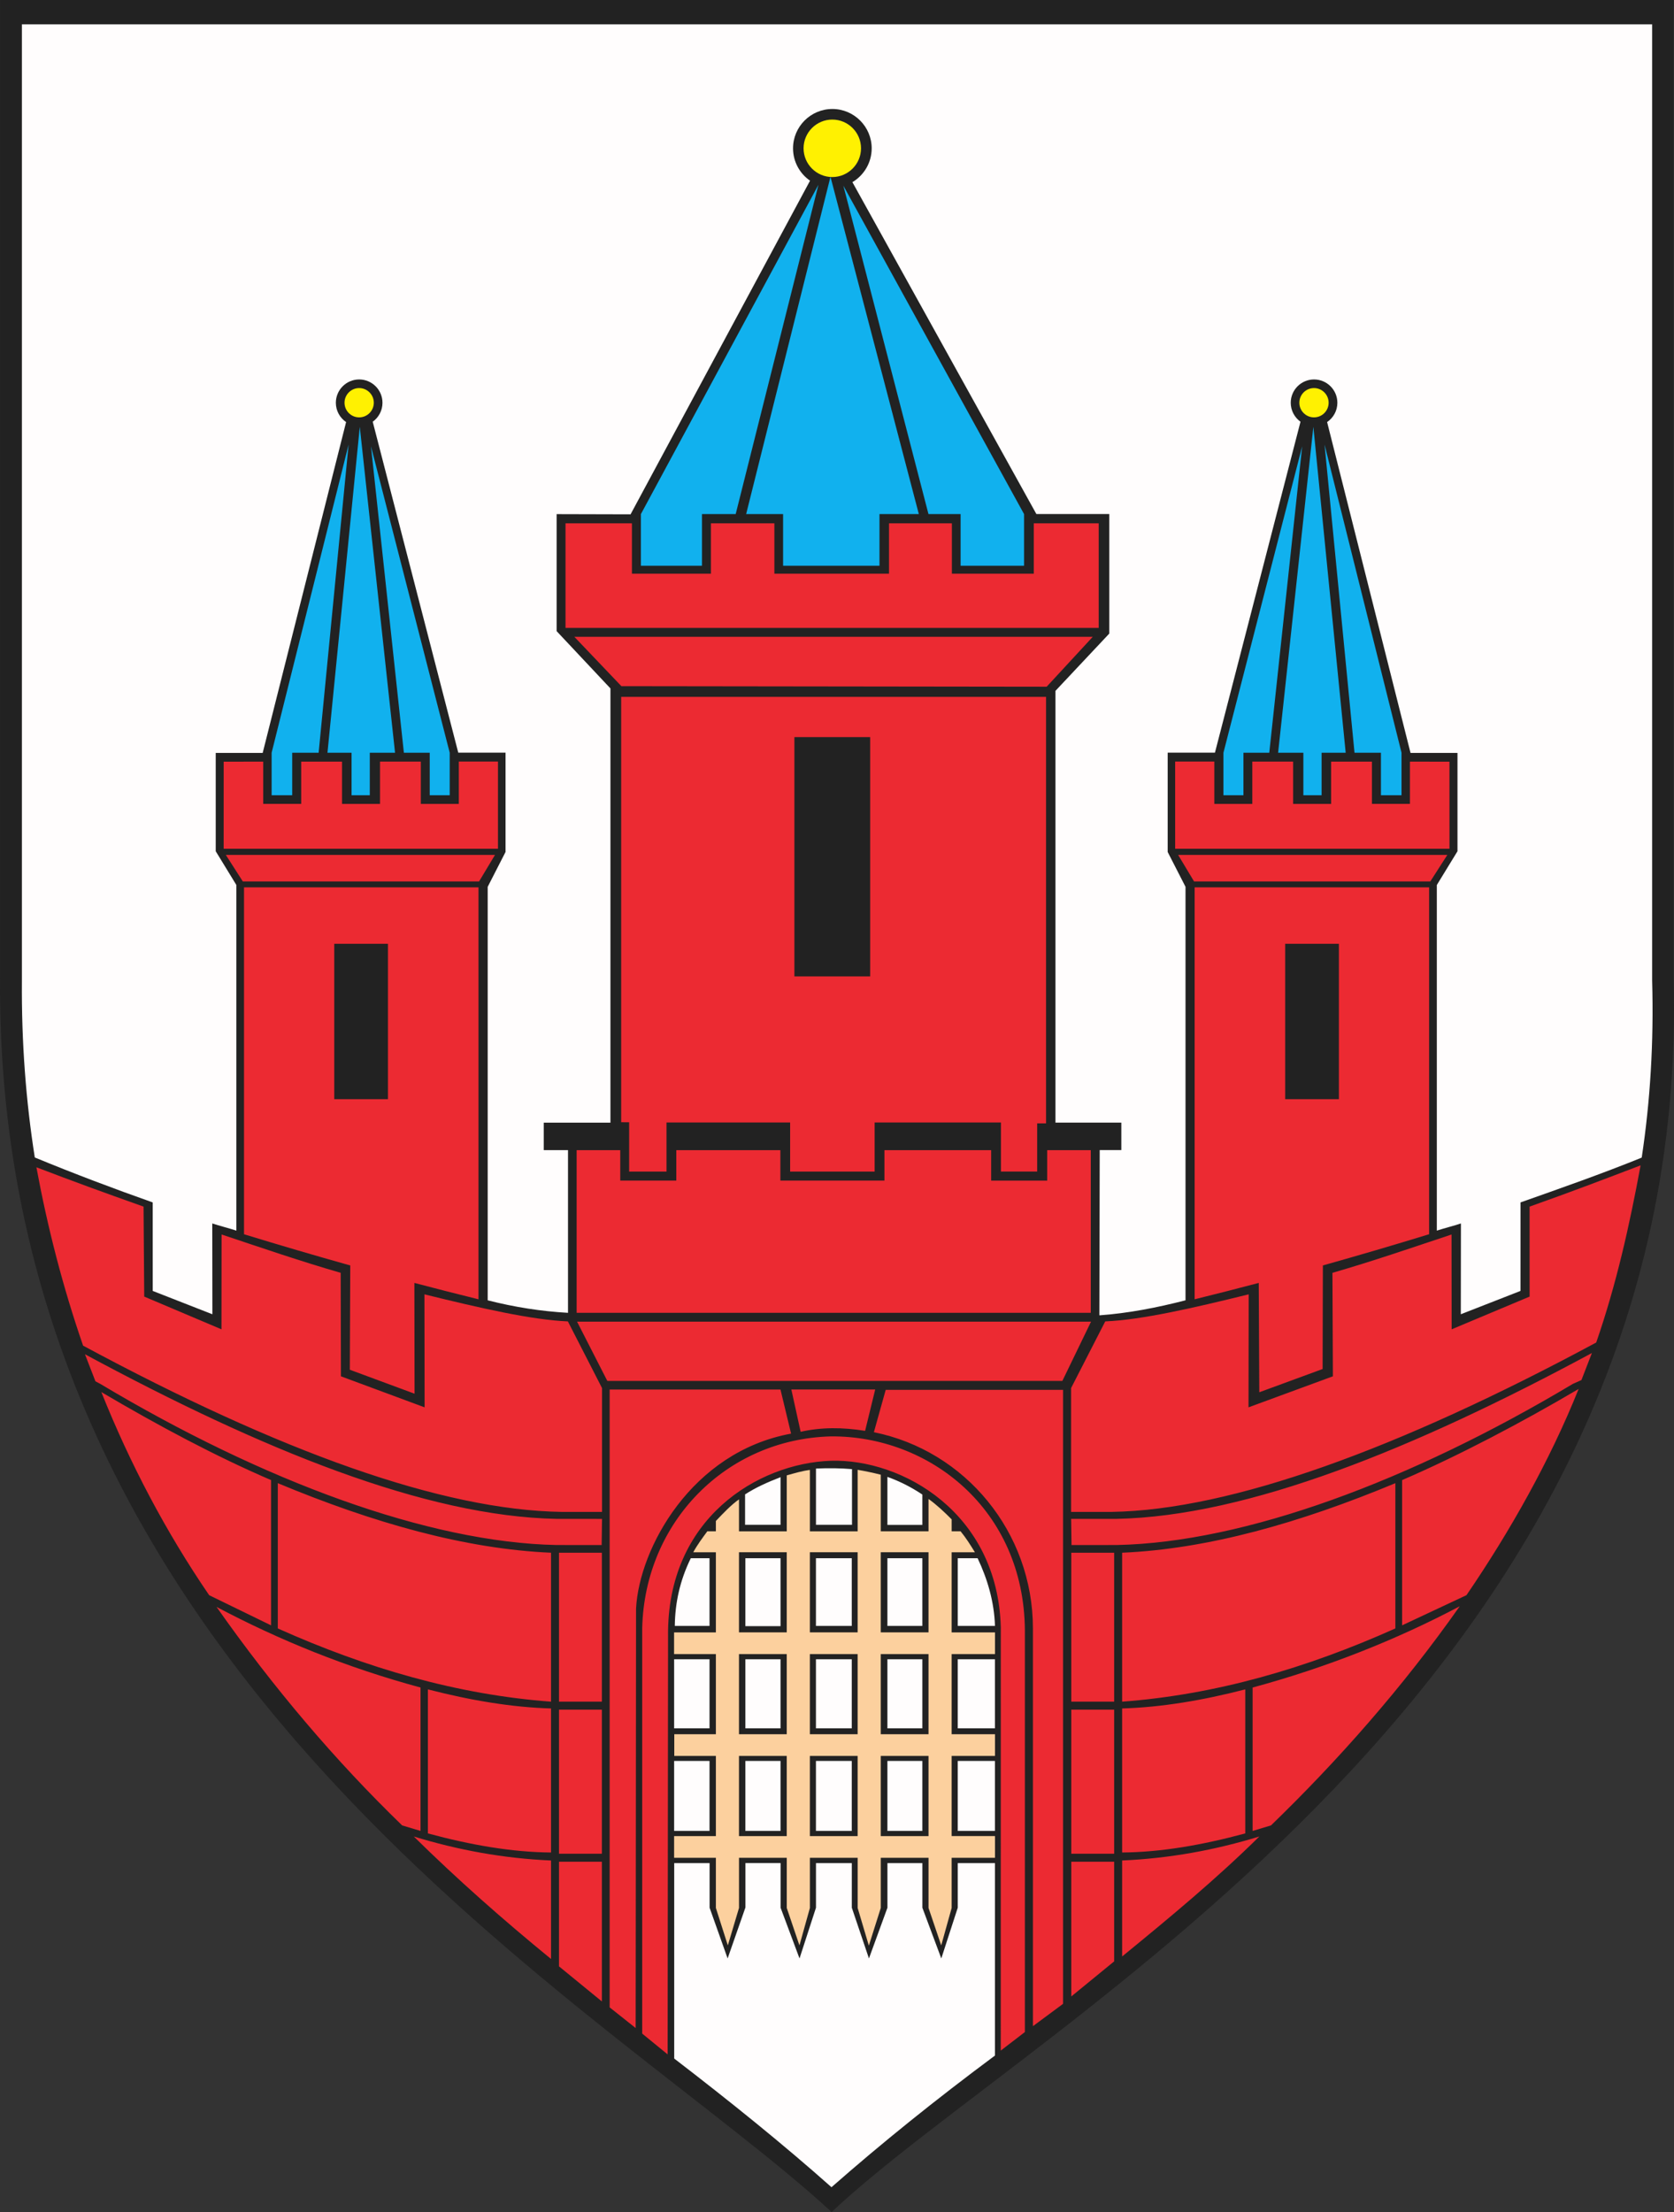
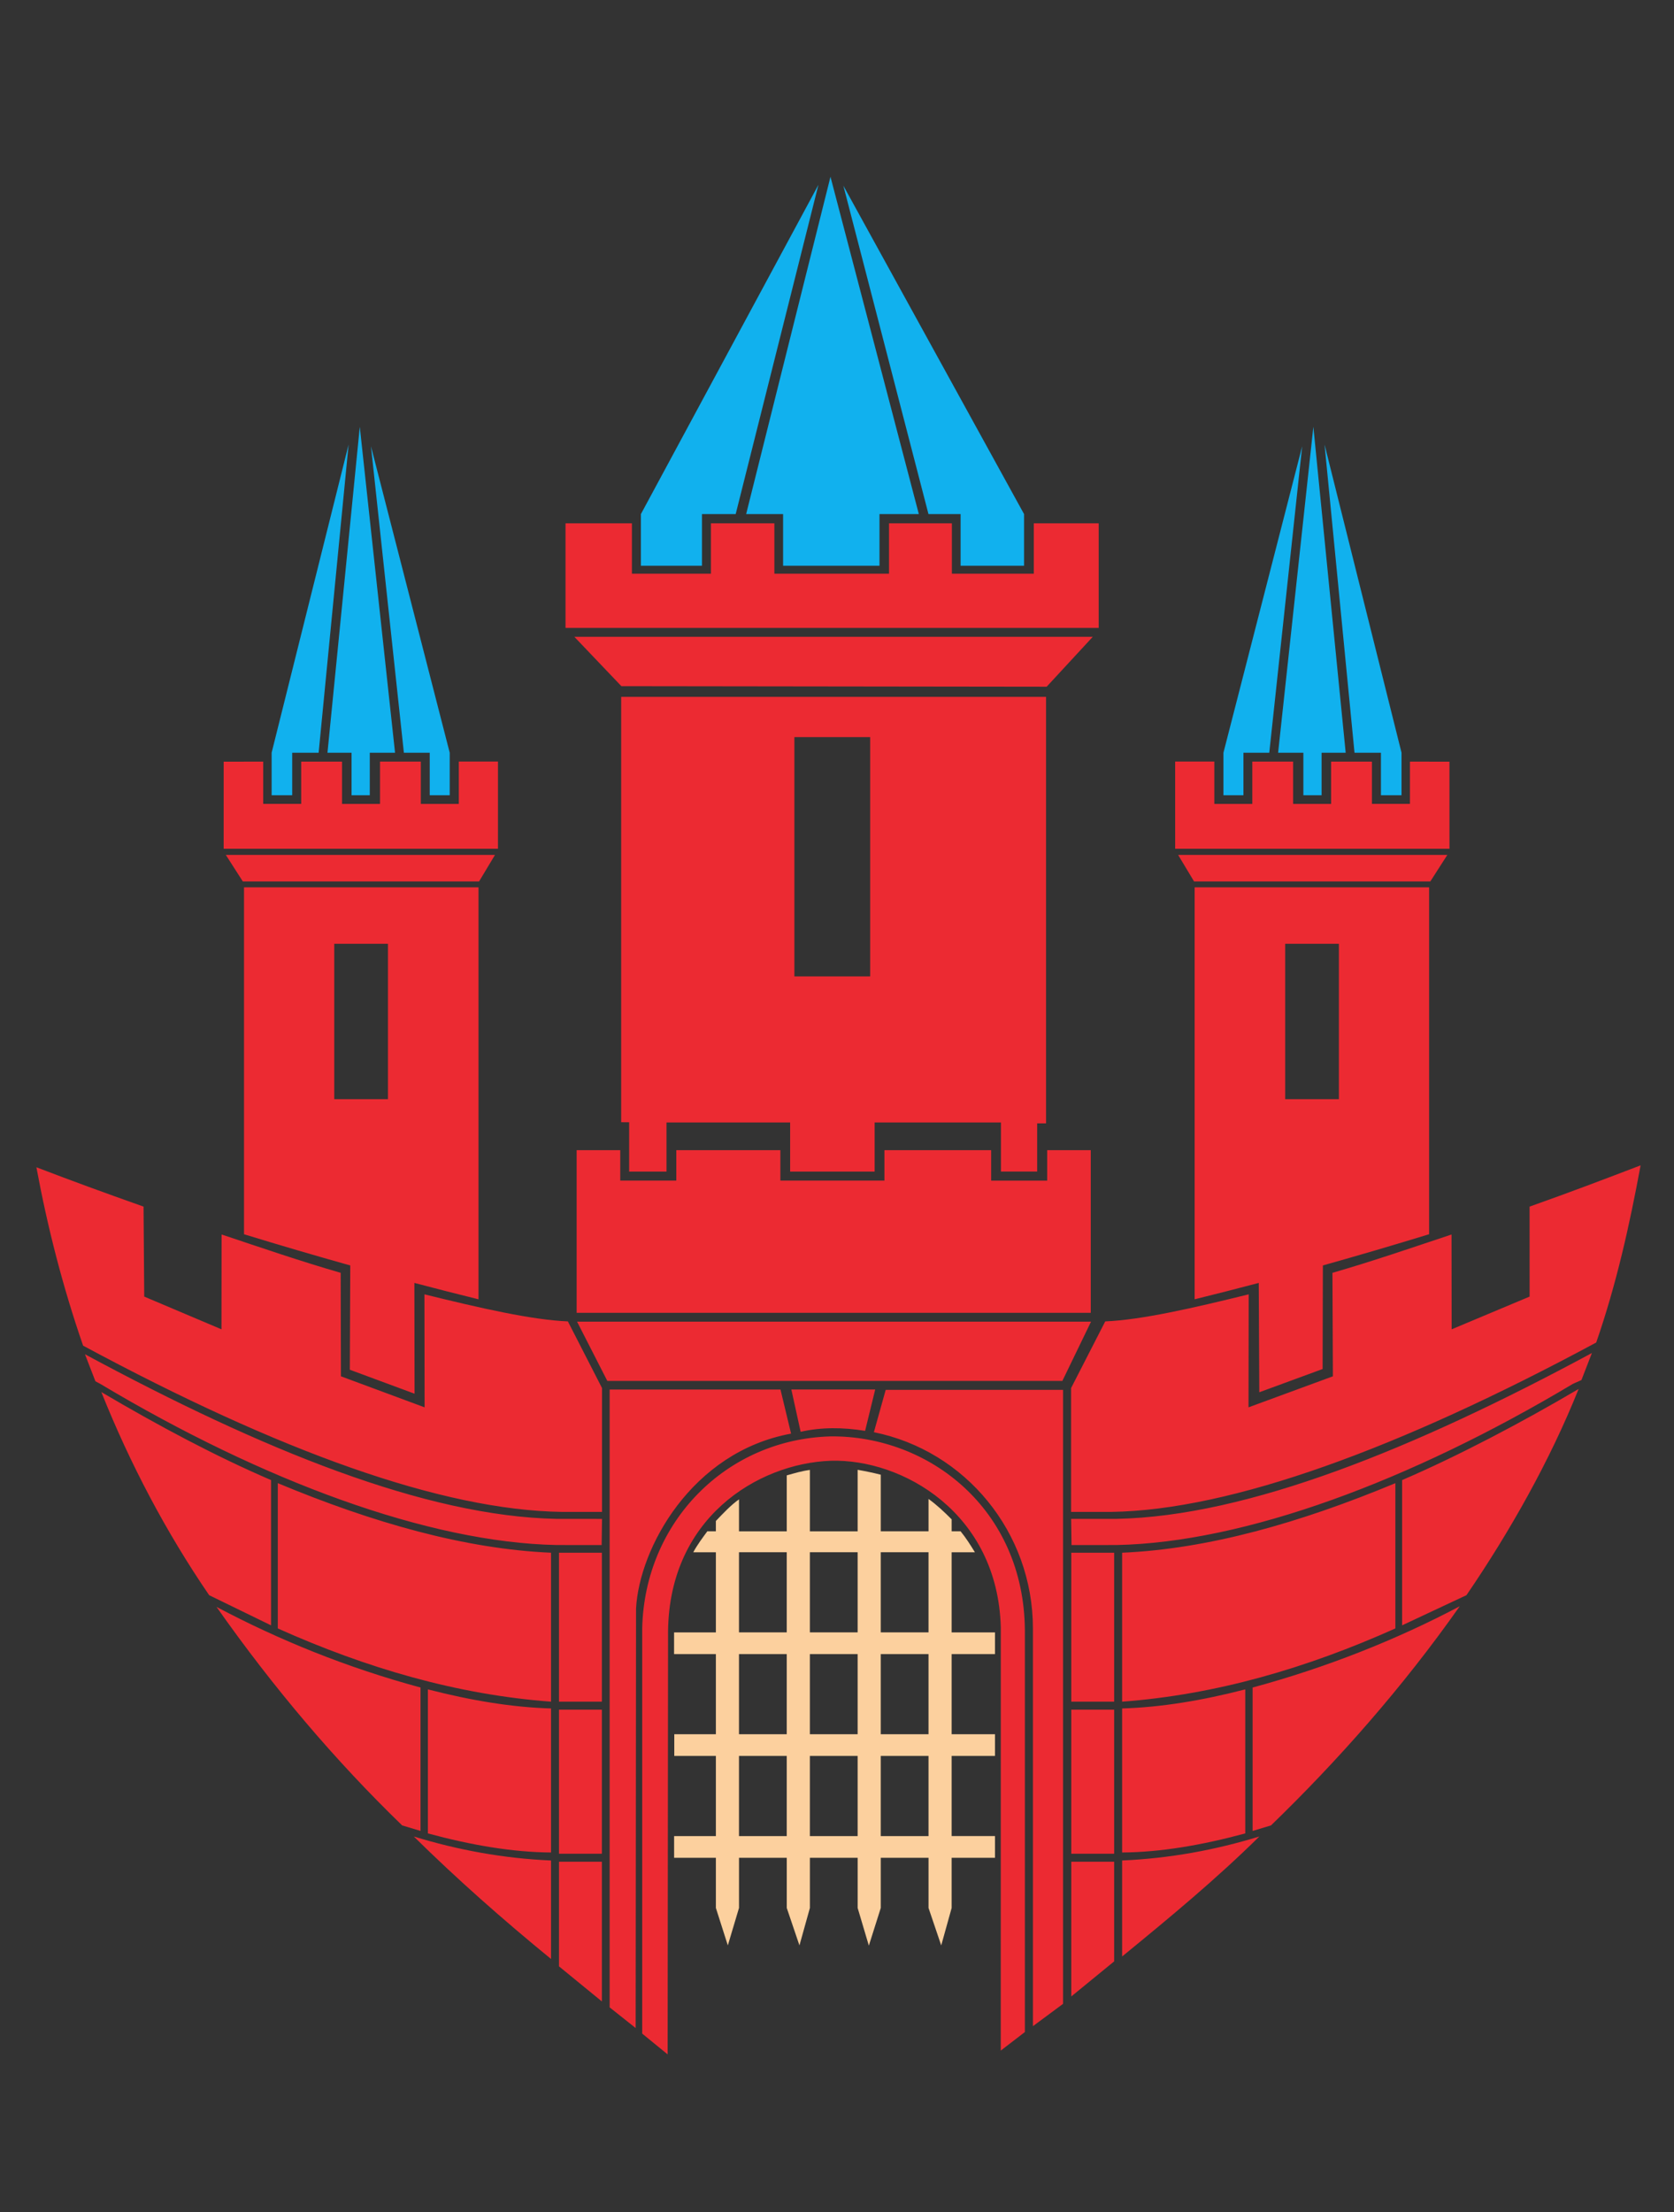
<svg width="534.536" height="706.031">
  <rect width="100%" height="100%" fill="#333333" stroke="none" />
  <defs>
    <marker id="ArrowEnd" viewBox="0 0 10 10" refX="0" refY="5" markerUnits="strokeWidth" markerWidth="4" markerHeight="3" orient="auto">
-       <path d="M 0 0 L 10 5 L 0 10 z" />
-     </marker>
+       </marker>
    <marker id="ArrowStart" viewBox="0 0 10 10" refX="10" refY="5" markerUnits="strokeWidth" markerWidth="4" markerHeight="3" orient="auto">
-       <path d="M 10 0 L 0 5 L 10 10 z" />
-     </marker>
+       </marker>
  </defs>
  <g>
-     <path style="stroke:none; fill-rule:evenodd; fill:#222222" d="M 0.011 0L 534.398 0L 534.398 312.066C 540.699 536.492 329.734 645.398 265.562 706.031C 195.093 641.09 -1.711 534.77 0.011 312.066L 0.011 0" />
    <path style="stroke:none; fill-rule:evenodd; fill:#fcd09e" d="M 317.718 586.031L 317.718 592.961L 303.879 592.961L 303.879 608.973L 300.547 620.922L 296.496 608.973L 296.496 592.961L 281.246 592.961L 281.246 608.973L 277.437 620.996L 273.863 608.973L 273.863 592.961L 258.613 592.961L 258.613 608.973L 255.277 620.922L 251.226 608.973L 251.226 592.961L 235.976 592.961L 235.976 608.973L 232.406 620.922L 228.593 608.973L 228.593 592.961L 215.254 592.961L 215.257 586.031L 228.593 586.031L 228.593 560.457L 215.308 560.457L 215.312 553.527L 228.593 553.527L 228.593 527.953L 215.242 527.953L 215.246 521.023L 228.593 521.023L 228.593 495.449L 221.367 495.449C 222.656 493.063 224.332 490.832 225.855 488.758L 228.589 488.758L 228.589 485.453C 230.89 483.051 233.363 480.395 235.972 478.559L 235.972 488.762L 251.222 488.762L 251.222 470.902C 253.644 470.23 256.113 469.477 258.609 469.172L 258.609 488.762L 273.859 488.762L 273.859 469.129C 276.343 469.559 278.812 470.078 281.246 470.687L 281.246 488.758L 296.496 488.758L 296.496 478.43C 299.086 480.297 301.558 482.59 303.882 484.957L 303.882 488.754L 306.734 488.754C 308.429 490.828 309.839 493.059 311.304 495.445L 303.879 495.445L 303.879 521.02L 317.718 521.02L 317.718 527.949L 303.879 527.949L 303.879 553.523L 317.718 553.523L 317.718 560.453L 303.879 560.453L 303.879 586.027L 317.718 586.027L 317.718 586.031zM 235.968 495.437L 251.218 495.437L 251.218 521.012L 235.968 521.012L 235.968 495.437zM 258.605 495.437L 273.855 495.437L 273.855 521.012L 258.605 521.012L 258.605 495.437zM 281.242 495.437L 296.492 495.437L 296.492 521.012L 281.242 521.012L 281.242 495.437zM 235.968 527.949L 251.218 527.949L 251.218 553.523L 235.968 553.523L 235.968 527.949zM 258.605 527.949L 273.855 527.949L 273.855 553.523L 258.605 553.523L 258.605 527.949zM 281.242 527.949L 296.492 527.949L 296.492 553.523L 281.242 553.523L 281.242 527.949zM 235.968 560.457L 251.218 560.457L 251.218 586.031L 235.968 586.031L 235.968 560.457zM 258.605 560.457L 273.855 560.457L 273.855 586.031L 258.605 586.031L 258.605 560.457zM 281.242 560.457L 296.492 560.457L 296.492 586.031L 281.242 586.031" />
    <path style="stroke:none; fill-rule:evenodd; fill:#ec2a32" d="M 462.164 272.859L 456.722 281.34L 381.285 281.34L 376.199 272.871L 462.164 272.863L 462.164 272.859zM 456.343 283.223L 381.468 283.223L 381.468 414.703C 388.293 413.023 395.117 411.277 401.941 409.477L 402.113 444.379L 422.332 436.957L 422.414 403.898C 433.722 400.727 445.031 397.402 456.339 393.937L 456.339 283.223L 456.343 283.223zM 427.531 350.832L 410.382 350.832L 410.382 301.23L 427.531 301.23L 427.531 350.832zM 355.769 495.59L 342.078 495.59L 342.078 543.133L 355.769 543.133L 355.769 495.59zM 358.312 495.59L 358.312 543.133C 388.226 540.906 417.211 532.457 445.562 519.754L 445.562 473.391C 415.039 486.102 385.707 494.402 358.312 495.59zM 504.082 443.32C 485.785 454.105 465.496 464.758 447.718 472.406L 447.718 518.77L 468.265 509.145C 482.125 488.863 494.914 466.219 504.082 443.32zM 355.769 545.687L 342.078 545.687L 342.078 591.66L 355.769 591.66L 355.769 545.687zM 358.312 545.297L 358.312 591.27C 370.586 591.187 383.789 588.93 397.632 585.18L 397.632 539.207C 384.039 542.711 370.867 544.937 358.312 545.297zM 399.98 538.617L 399.98 584.391L 405.847 582.625C 427.168 561.996 447.918 538.551 466.113 512.684C 446.14 523.258 423.605 532.23 399.98 538.617zM 355.769 594.215L 342.078 594.215L 342.078 637.219L 355.769 626.023L 355.769 594.215zM 358.312 593.824L 358.312 624.461C 373.652 611.922 388.355 599.75 402.132 586.16C 388.031 590.488 373.457 593.16 358.312 593.82L 358.312 593.824zM 72.101 272.859L 77.539 281.34L 152.976 281.34L 158.058 272.871L 72.093 272.863L 72.101 272.859zM 77.918 283.223L 152.793 283.223L 152.793 414.703C 145.968 413.023 139.144 411.277 132.32 409.477L 132.375 444.836L 111.703 437.187L 111.843 403.902C 100.535 400.73 89.226 397.406 77.918 393.941L 77.918 283.227L 77.918 283.223zM 106.734 350.832L 123.882 350.832L 123.882 301.23L 106.734 301.23L 106.734 350.832zM 178.496 495.59L 192.187 495.59L 192.187 543.133L 178.496 543.133L 178.496 495.59zM 175.953 495.59L 175.953 543.133C 146.039 540.906 117.054 532.457 88.703 519.754L 88.703 473.391C 119.226 486.102 148.558 494.402 175.953 495.59zM 32.359 444.313C 50.656 455.098 68.769 464.758 86.547 472.406L 86.547 518.77L 66.789 509.145C 52.929 488.863 41.527 467.211 32.359 444.313zM 178.496 545.687L 192.187 545.687L 192.187 591.66L 178.496 591.66L 178.496 545.687zM 175.953 545.297L 175.953 591.27C 163.679 591.187 150.476 588.93 136.632 585.18L 136.632 539.207C 150.226 542.711 163.402 544.937 175.953 545.297zM 134.281 538.617L 134.281 584.391L 128.414 582.625C 107.093 561.996 87.336 538.75 69.14 512.883C 89.113 523.457 110.66 532.23 134.285 538.617L 134.281 538.617zM 178.496 594.215L 192.187 594.215L 192.187 638.809L 178.496 627.613L 178.496 594.215zM 175.953 593.824L 175.953 625.258C 160.613 612.719 145.91 599.75 132.132 586.164C 146.234 590.492 160.808 593.164 175.953 593.824zM 523.867 371.953C 512.281 376.383 501.613 380.449 488.421 385.121L 488.429 413.84L 463.535 424.285L 463.496 394.02C 450.375 398.391 438.281 402.559 425.468 406.254L 425.613 439.285L 398.671 449.187L 398.726 413.121C 380.785 417.539 364.507 421.273 352.921 421.758L 342.015 443.035L 342.015 482.563L 354.843 482.563C 393.242 481.992 446.941 462.27 509.699 428.5C 516.164 409.82 520.304 391.203 523.875 371.937L 523.867 371.953zM 342.156 493.141L 356.558 493.133C 397.437 492.324 450.308 472.734 502.246 441.699L 504.98 440.477L 508.324 431.848C 451.629 462.406 398.433 483.957 356.554 484.785L 342.031 484.793L 342.152 493.141L 342.156 493.141zM 375.25 270.906L 375.246 243.063L 387.757 243.07L 387.757 256.59L 399.882 256.59L 399.882 243.074L 412.918 243.078L 412.918 256.586L 425.047 256.586L 425.047 243.086L 438.082 243.09L 438.082 256.582L 450.211 256.582L 450.211 243.098L 462.836 243.102L 462.843 270.902L 375.242 270.898L 375.25 270.906zM 184.132 367.105L 184.132 419.02L 348.3 419.02L 348.3 367.105L 334.382 367.105L 334.382 376.82L 316.492 376.82L 316.492 367.109L 282.414 367.109L 282.414 376.809L 249.183 376.809L 249.183 367.105L 215.953 367.105L 215.953 376.809L 198.058 376.809L 198.058 367.105L 184.144 367.109L 184.132 367.105zM 184.261 421.836L 193.929 440.758L 339.226 440.758L 348.39 421.836L 184.257 421.836L 184.261 421.836zM 252.691 443.5L 279.464 443.5L 276.242 456.695C 269.093 455.535 262.148 455.508 255.66 457L 252.691 443.496L 252.691 443.5zM 194.671 640.707L 194.671 443.504L 249.218 443.504L 252.605 457.582C 220.808 463.402 204.101 494.195 203.101 513.426L 202.976 647.301L 194.675 640.707L 194.671 640.707zM 339.449 639.582L 339.449 443.605L 282.82 443.605L 279.047 457.125C 308.222 463.016 329.804 488.988 329.832 519.754L 329.832 646.703L 339.449 639.578L 339.449 639.582zM 327.261 648.578L 327.261 520.305C 326.945 481.637 296.648 458.215 265.316 458.457C 231.875 459.332 205.882 485.766 205.066 519.633L 205.066 649.078L 213.187 655.711L 213.32 522.355C 212.855 484.664 241.972 467.066 265.293 466.238C 288.117 465.578 318.558 482.84 319.57 519.363L 319.558 654.496L 327.257 648.582L 327.261 648.578zM 350.832 200.41L 350.832 167.027L 330.105 167.027L 330.105 183.105L 303.953 183.105L 303.953 167.027L 283.875 167.027L 283.875 183.105L 247.273 183.105L 247.273 167.027L 227.007 167.027L 227.007 183.105L 201.781 183.105L 201.781 167.027L 180.578 167.027L 180.578 200.41L 350.843 200.41L 350.832 200.41zM 198.425 219.012L 183.39 203.246L 348.945 203.246L 334.218 219.184L 198.429 219.012L 198.425 219.012zM 198.355 358.187L 198.355 222.418L 334.023 222.418L 334.023 358.547L 331.183 358.547L 331.183 373.937L 319.617 373.937L 319.617 358.262L 279.285 358.262L 279.285 373.949L 252.304 373.949L 252.304 358.262L 212.828 358.262L 212.828 373.949L 200.898 373.949L 200.898 358.195L 198.367 358.187L 198.355 358.187zM 253.664 311.645L 277.859 311.645L 277.859 235.262L 253.664 235.262L 253.664 311.645zM 11.636 372.57C 23.222 377 32.648 380.449 45.839 385.121L 46.054 413.84L 70.722 424.285L 70.761 394.02C 83.879 398.391 95.976 402.559 108.789 406.254L 108.867 439.285L 135.582 449.187L 135.527 413.121C 153.472 417.539 169.746 421.273 181.332 421.758L 192.238 443.035L 192.238 482.563L 179.41 482.563C 141.011 481.992 89.293 463.266 26.535 429.496C 20.07 410.816 15.191 391.82 11.624 372.559L 11.636 372.57zM 192.109 493.141L 177.707 493.133C 136.828 492.324 83.957 472.734 32.019 441.699L 30.472 440.875L 27.132 432.246C 83.828 462.805 135.836 483.957 177.711 484.789L 192.238 484.797L 192.117 493.145L 192.109 493.141zM 159.011 270.906L 159.015 243.063L 146.507 243.07L 146.507 256.59L 134.379 256.59L 134.379 243.074L 121.343 243.078L 121.343 256.586L 109.214 256.586L 109.214 243.086L 96.179 243.09L 96.179 256.582L 84.05 256.582L 84.05 243.098L 71.425 243.102L 71.418 270.902L 159.019 270.898" />
    <path style="stroke:none; fill-rule:evenodd; fill:#11b1ee" d="M 261.336 58.988L 204.652 164.086L 204.652 180.57L 224.152 180.57L 224.152 164.078L 234.918 164.078L 261.336 58.988zM 269.289 59.246L 327 164.086L 327 180.57L 306.738 180.57L 306.738 164.086L 296.476 164.086L 269.293 59.246L 269.289 59.246zM 265.183 56.414L 293.398 164.086L 280.832 164.086L 280.832 180.578L 250.054 180.578L 250.054 164.086L 238.257 164.086L 265.187 56.414L 265.183 56.414zM 143.601 253.824L 143.601 240.254L 118.457 142.441L 128.964 240.254L 137.222 240.254L 137.222 253.824L 143.601 253.824zM 118.078 253.824L 118.078 240.258L 126.144 240.258L 114.886 136.227L 104.566 240.258L 112.261 240.258L 112.261 253.828L 118.074 253.828L 118.078 253.824zM 86.738 240.254L 86.738 253.82L 93.304 253.82L 93.304 240.254L 101.746 240.254L 111.316 141.879L 86.734 240.254L 86.738 240.254zM 390.664 253.824L 390.664 240.254L 415.808 142.441L 405.3 240.254L 397.047 240.254L 397.047 253.824L 390.668 253.824L 390.664 253.824zM 416.187 253.824L 416.187 240.258L 408.121 240.258L 419.379 136.227L 429.699 240.258L 422.004 240.258L 422.004 253.828L 416.191 253.828L 416.187 253.824zM 447.527 240.254L 447.527 253.82L 440.961 253.82L 440.961 240.254L 432.519 240.254L 422.949 141.879L 447.531 240.254" />
-     <path style="stroke:none; fill-rule:evenodd; fill:#fffdfd" d="M 181.355 419.02C 172.816 418.539 164.273 417.207 155.73 415.027L 155.73 283.051L 161.425 271.926L 161.425 240.227L 146.332 240.227L 119.015 134.609C 120.902 133.258 122.132 131.047 122.132 128.555C 122.132 124.453 118.789 121.109 114.687 121.109C 110.586 121.109 107.242 124.453 107.242 128.555C 107.242 131.109 108.539 133.375 110.515 134.715L 83.879 240.309L 68.886 240.309L 68.886 271.699L 75.48 282.477L 75.48 392.781C 73.136 392.027 70.129 391.266 67.781 390.496L 67.82 419.48L 48.765 412.031L 48.757 383.781C 36.226 379.355 23.699 374.629 11.109 369.437C 8.273 351.449 6.843 332.68 6.996 312.98L 6.996 7.77L 527.554 7.77L 527.554 312.98C 528.105 332.691 526.953 351.488 524.226 369.48C 511.578 374.625 498.054 379.352 485.523 383.781L 485.515 412.031L 466.461 419.48L 466.5 390.496C 464.156 391.266 461.144 392.027 458.8 392.781L 458.8 282.477L 465.398 271.699L 465.398 240.309L 450.406 240.309L 423.769 134.715C 425.742 133.375 427.043 131.113 427.043 128.555C 427.043 124.453 423.699 121.109 419.597 121.109C 415.496 121.109 412.152 124.453 412.152 128.555C 412.152 131.043 413.382 133.254 415.269 134.609L 387.953 240.227L 372.859 240.227L 372.859 271.926L 378.554 283.051L 378.554 415.027C 369.402 417.383 360.203 419.168 351.047 419.824L 351.16 367.078L 358.058 367.078L 358.058 358.316L 337.027 358.316L 337.027 220.504L 354.214 202.219L 354.214 164.063L 330.929 164.063L 272.187 58.141C 275.867 55.949 278.343 51.926 278.343 47.344C 278.343 40.43 272.703 34.785 265.789 34.785C 258.871 34.785 253.23 40.426 253.23 47.344C 253.23 51.617 255.382 55.402 258.66 57.672L 201.351 164.16L 177.742 164.098L 177.742 201.445L 194.925 219.734L 194.925 358.32L 173.636 358.32L 173.636 367.094L 181.375 367.094L 181.375 419.023L 181.355 419.02zM 317.703 656.066L 317.703 594.656L 305.828 594.656L 305.828 608.895L 300.574 625.086L 294.527 608.895L 294.527 594.656L 283.371 594.656L 283.371 608.895L 277.468 625.086L 272 608.895L 272 594.656L 260.554 594.656L 260.554 608.895L 255.3 625.086L 249.254 608.895L 249.254 594.652L 238.027 594.652L 238.027 608.82L 232.343 625.086L 226.586 608.895L 226.586 594.656L 215.285 594.656L 215.285 657.035C 233.109 670.723 250.113 684.414 265.507 698.105C 281.449 684.094 298.855 670.082 317.722 656.07L 317.703 656.066zM 305.824 562.047L 317.699 562.047L 317.699 584.383L 305.824 584.383L 305.824 562.047zM 283.363 562.047L 294.519 562.047L 294.519 584.383L 283.363 584.383L 283.363 562.047zM 260.543 562.047L 271.988 562.047L 271.988 584.383L 260.543 584.383L 260.543 562.047zM 238.011 562.047L 249.238 562.047L 249.238 584.383L 238.011 584.383L 238.011 562.047zM 215.261 562.047L 226.562 562.047L 226.562 584.383L 215.261 584.383L 215.261 562.047zM 215.261 529.586L 226.562 529.586L 226.562 551.637L 215.261 551.637L 215.261 529.586zM 238.011 529.586L 249.238 529.586L 249.238 551.637L 238.011 551.637L 238.011 529.586zM 260.543 529.586L 271.988 529.586L 271.988 551.637L 260.543 551.637L 260.543 529.586zM 283.363 529.586L 294.519 529.586L 294.519 551.637L 283.363 551.637L 283.363 529.586zM 305.824 529.586L 317.699 529.586L 317.699 551.637L 305.824 551.637L 305.824 529.586zM 312.16 497.34L 305.828 497.34L 305.828 518.953L 317.714 518.953C 317.453 511.172 315.308 503.965 312.164 497.34L 312.16 497.34zM 283.363 497.34L 294.519 497.34L 294.519 518.953L 283.363 518.953L 283.363 497.34zM 260.543 497.34L 271.988 497.34L 271.988 518.953L 260.543 518.953L 260.543 497.34zM 238.011 497.34L 249.238 497.34L 249.238 519.027L 238.011 519.027L 238.011 497.34zM 220.589 497.34L 226.562 497.34L 226.562 518.953L 215.476 518.953C 215.558 511.75 217.047 504.543 220.586 497.34L 220.589 497.34zM 249.238 471.473L 249.238 486.691L 237.914 486.691L 237.914 476.973C 241.14 474.867 245.039 473.094 249.238 471.477L 249.238 471.473zM 260.554 468.723L 260.554 486.691L 272.058 486.691L 272.058 468.906C 268.468 468.602 264.636 468.543 260.554 468.727L 260.554 468.723zM 283.363 471.387L 283.363 486.711L 294.519 486.711L 294.519 477.023C 291.164 474.785 287.492 472.855 283.363 471.387" />
-     <path style="stroke:none; fill-rule:evenodd; fill:#fff101" d="M 265.765 38.164C 270.816 38.164 274.937 42.281 274.937 47.336C 274.937 52.387 270.82 56.508 265.765 56.508C 260.714 56.508 256.593 52.391 256.593 47.336C 256.593 42.285 260.711 38.164 265.765 38.164zM 114.687 123.863C 117.261 123.863 119.363 125.965 119.363 128.539C 119.363 131.113 117.265 133.215 114.687 133.215C 112.113 133.215 110.011 131.117 110.011 128.539C 110.011 125.965 112.113 123.863 114.687 123.863zM 419.578 123.863C 417.004 123.863 414.902 125.965 414.902 128.539C 414.902 131.113 417.004 133.215 419.578 133.215C 422.152 133.215 424.254 131.117 424.254 128.539C 424.254 125.965 422.152 123.863 419.578 123.863" />
  </g>
</svg>